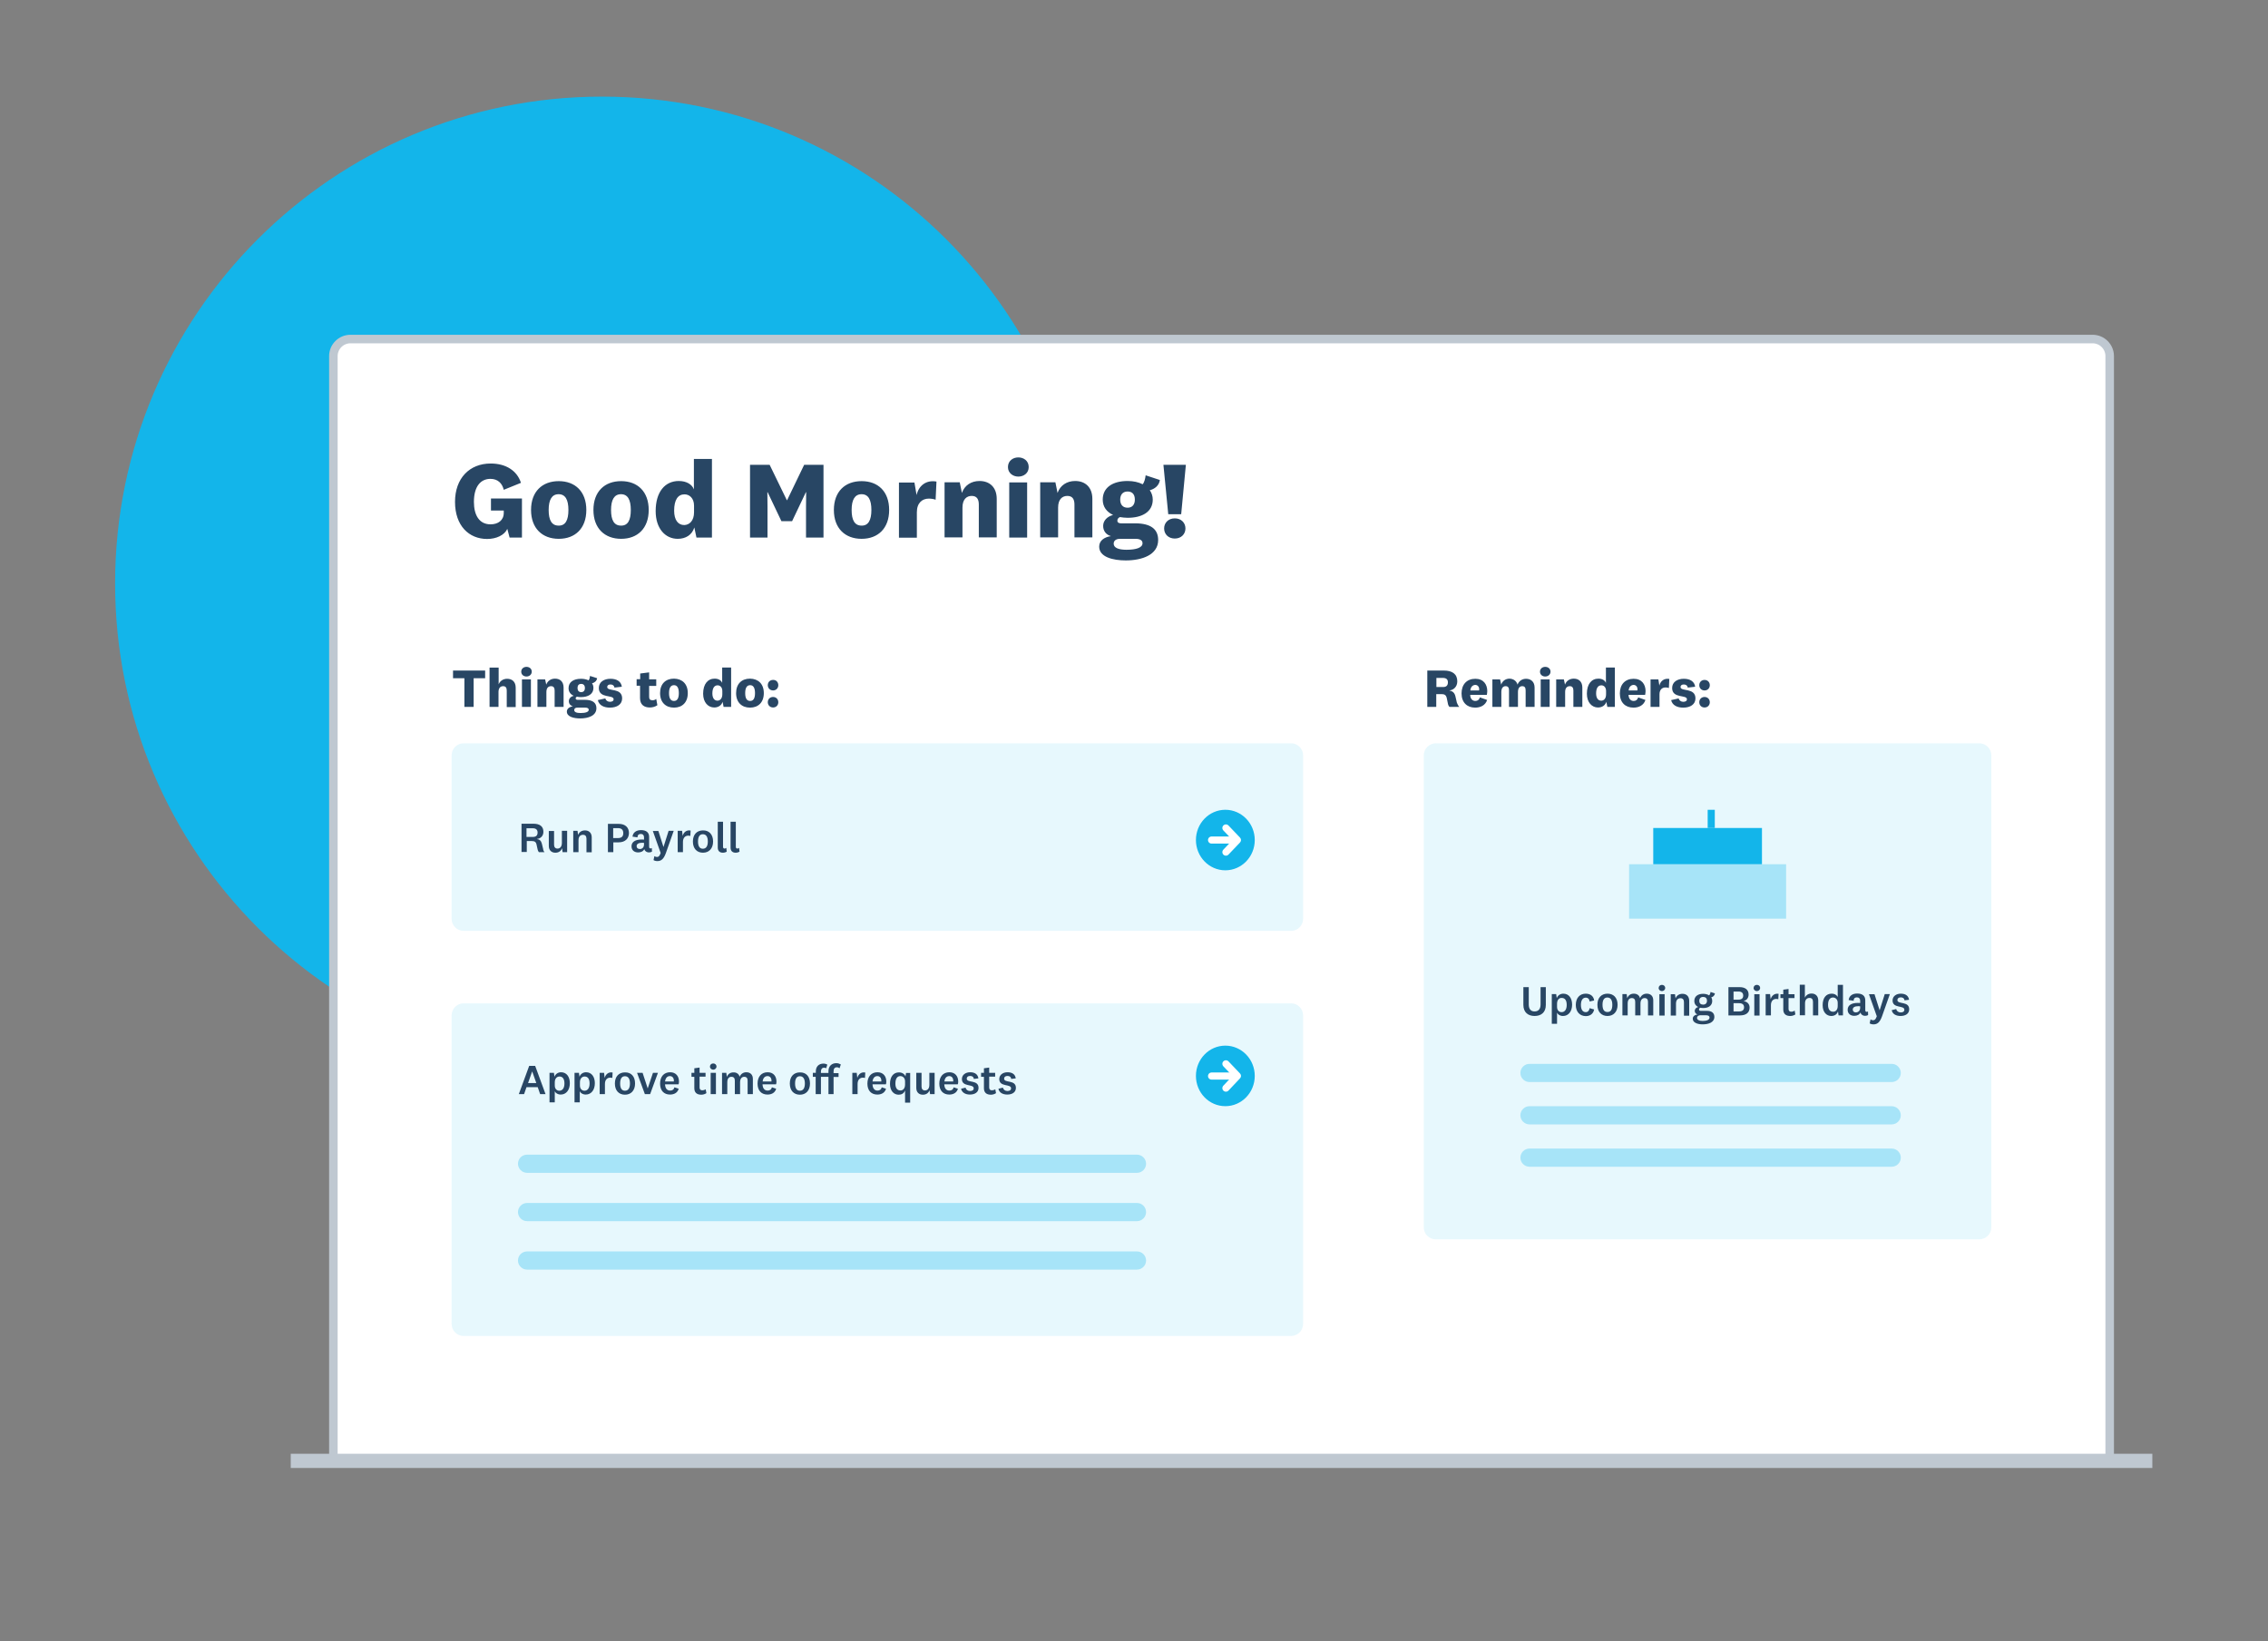
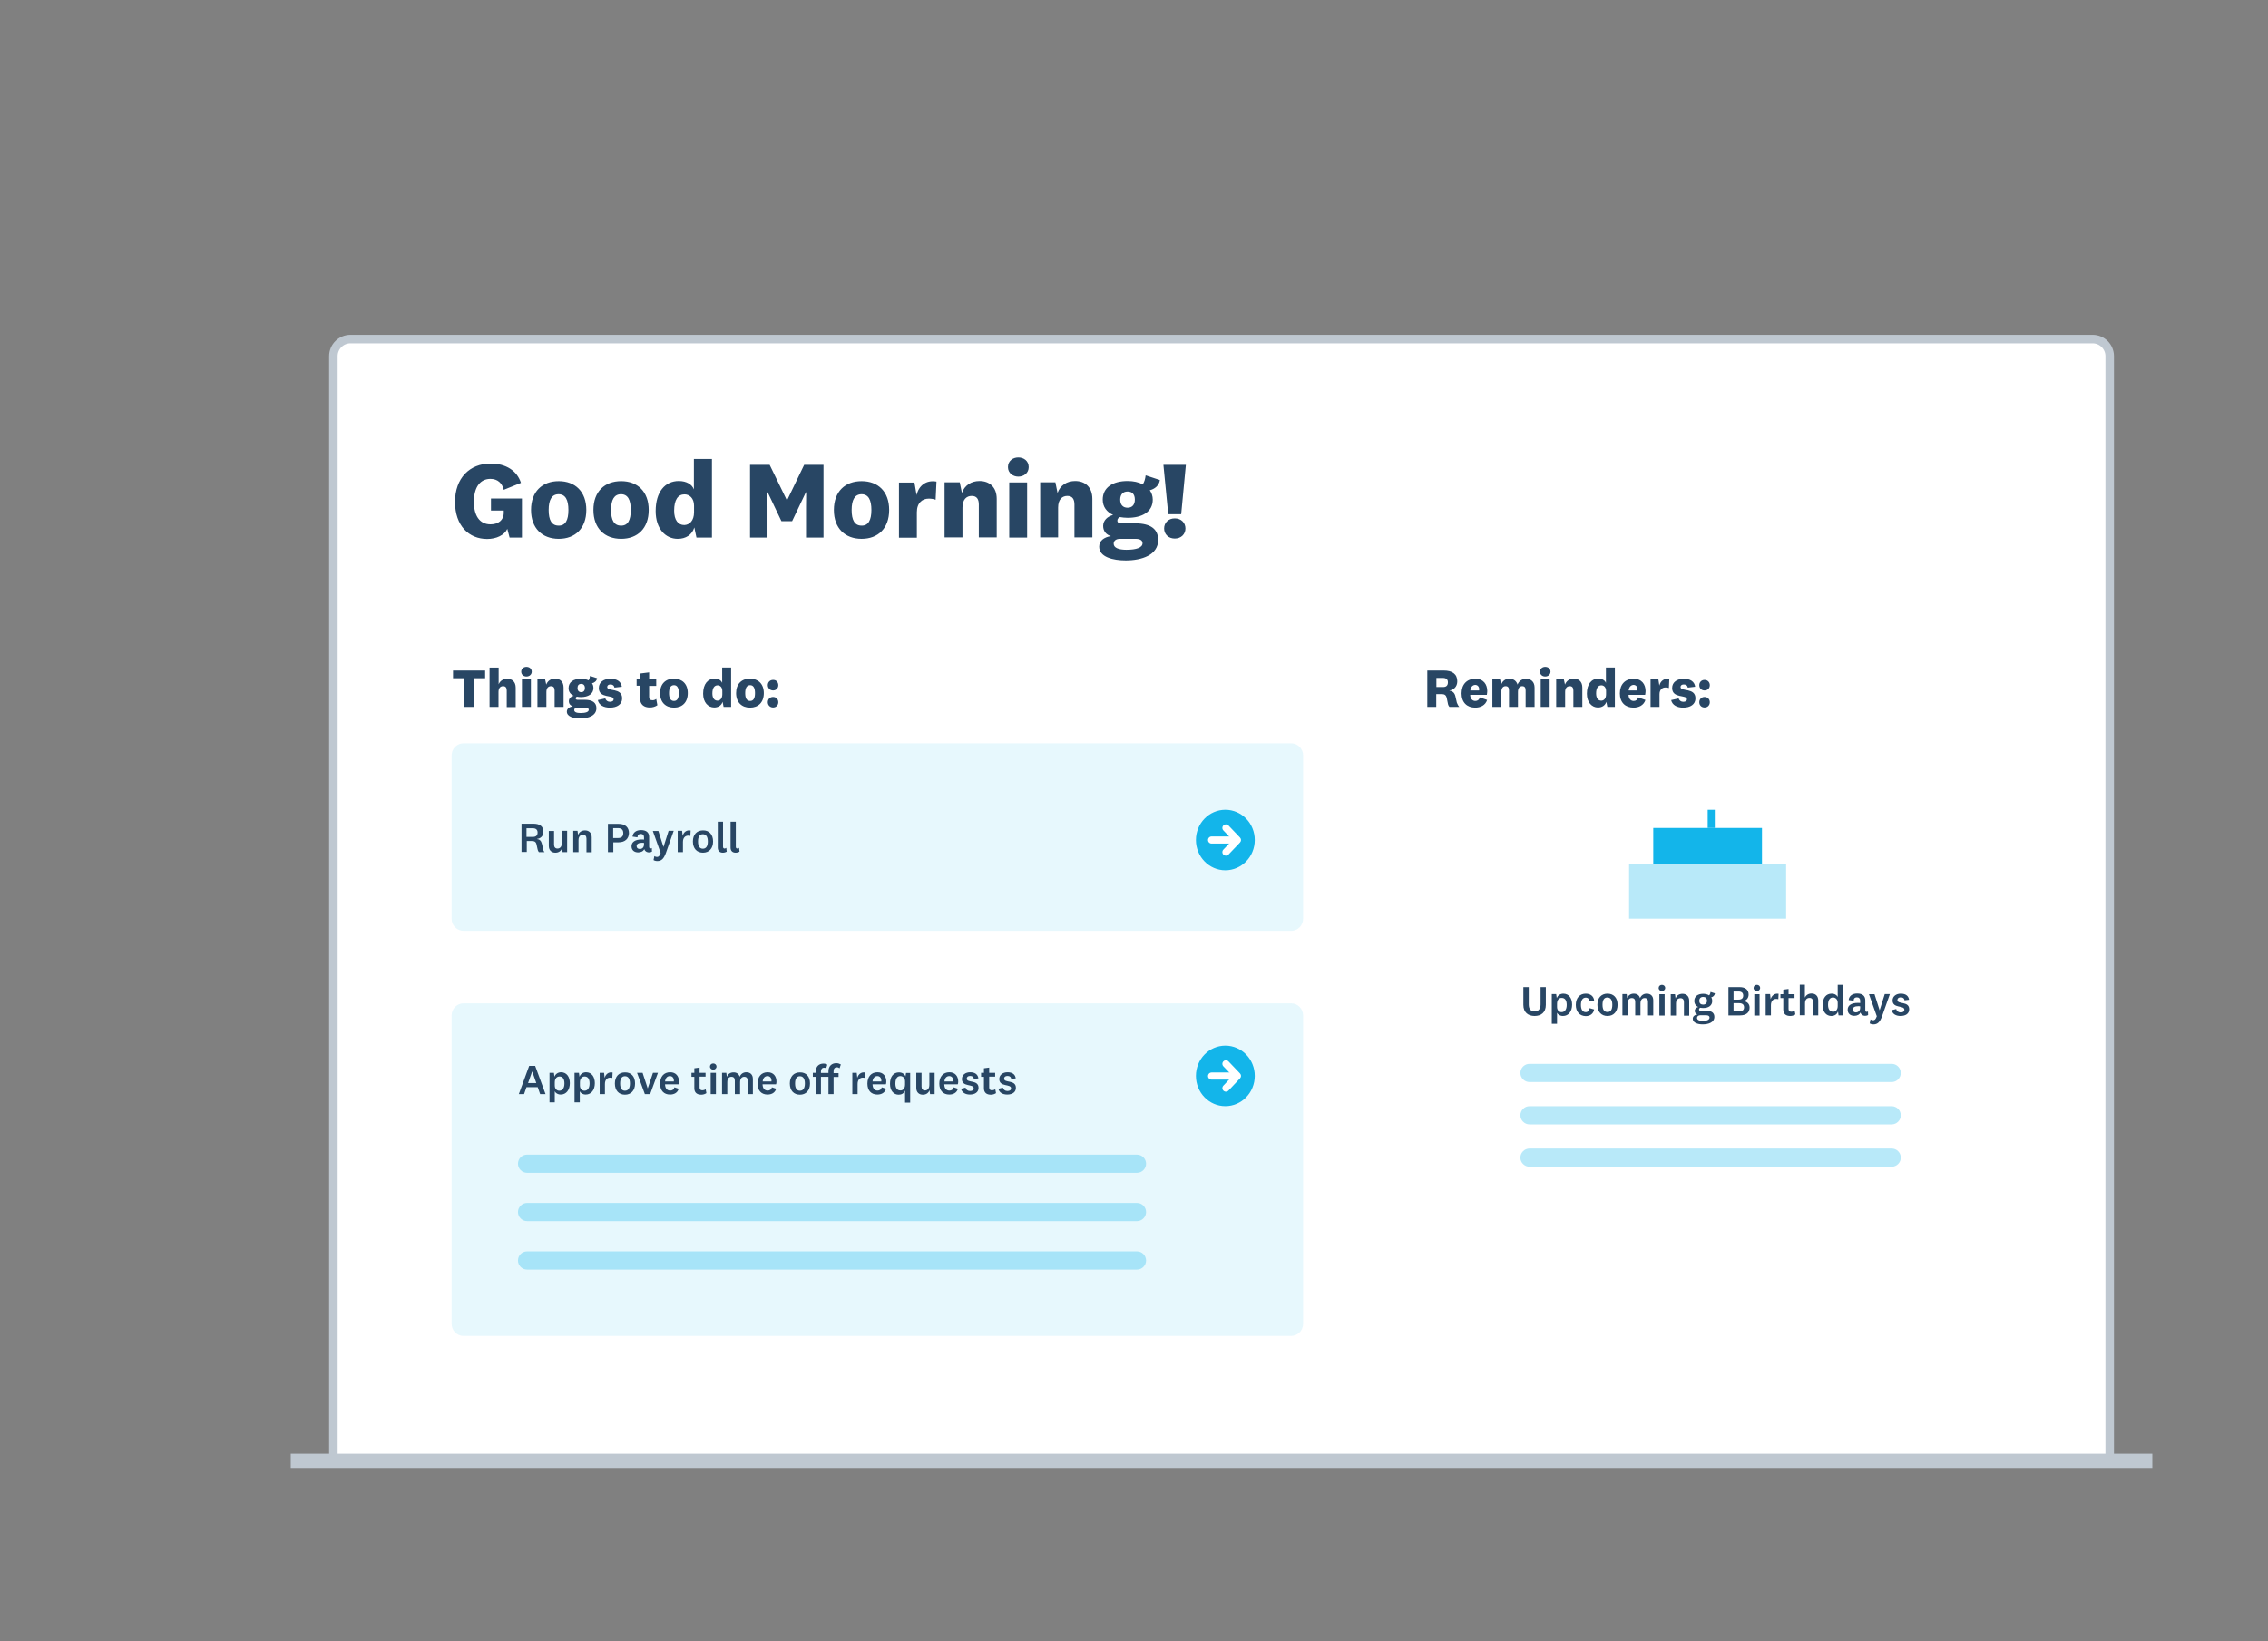
<svg xmlns="http://www.w3.org/2000/svg" fill="none" height="1155" viewBox="0 0 1596 1155" width="1596">
  <rect x="0" y="0" width="1596" height="1155" fill="#808080" stroke="none" />
  <clipPath id="a">
    <path d="m81 68h1433.6v965.1h-1433.6z" />
  </clipPath>
  <g clip-path="url(#a)">
-     <path d="m423.6 753.2c189.213 0 342.6-153.387 342.6-342.6s-153.387-342.6-342.6-342.6-342.6 153.387-342.6 342.6 153.387 342.6 342.6 342.6z" fill="#13b5ea" />
    <path d="m234.6 250.6c0-6.6 5.4-12 12-12h1226c6.6 0 12 5.4 12 12v765.5c0 6.6-5.4 12-12 12h-1226c-6.6 0-12-5.4-12-12z" fill="#fff" />
    <path d="m234.6 250.6c0-6.6 5.4-12 12-12h1226c6.6 0 12 5.4 12 12v778.1h-1250z" stroke="#bfc8d1" stroke-width="6" />
    <path d="m209.6 1028.1h1300" stroke="#bfc8d1" stroke-linecap="square" stroke-width="10" />
    <path d="m326.3 523.1h582.2c4.7 0 8.5 3.8 8.5 8.5v115c0 4.7-3.8 8.5-8.5 8.5h-582.2c-4.7 0-8.5-3.8-8.5-8.5v-115c0-4.7 3.8-8.5 8.5-8.5z" fill="#13b5ea" fill-opacity=".1" />
-     <path d="m1010.4 523.1h382.4c4.7 0 8.5 3.8 8.5 8.5v332.1c0 4.7-3.8 8.5-8.5 8.5h-382.4c-4.7 0-8.5-3.8-8.5-8.5v-332.1c0-4.7 3.9-8.5 8.5-8.5z" fill="#13b5ea" fill-opacity=".1" />
    <path d="m326.3 706.1h582.2c4.7 0 8.5 3.8 8.5 8.5v217.1c0 4.7-3.8 8.5-8.5 8.5h-582.2c-4.7 0-8.5-3.8-8.5-8.5v-217.1c0-4.7 3.8-8.5 8.5-8.5z" fill="#13b5ea" fill-opacity=".1" />
    <path clip-rule="evenodd" d="m345.4 350.8h21.9v27.5h-8.7l-1.6-6.1c-2 4.4-7.7 7.1-14.2 7.1-12.8 0-22.6-9.3-22.6-26.1 0-16.6 10.2-27 25.1-27 10.8 0 18.6 5.1 21.3 13.6l-12.1 4.9c-1.1-4.6-4.2-7.7-9.4-7.7-6.9 0-11.6 5.4-11.6 16.2 0 9.3 3.7 15.8 11.7 15.8 5.3 0 9.3-2.8 9.3-8.1v-1.6h-9v-8.5zm67.2 8.1c0 13-7.9 20.3-19.4 20.3-11.6 0-19.5-7.4-19.5-20.3 0-13 7.9-20.3 19.5-20.3 11.5 0 19.4 7.3 19.4 20.3zm-12.6 0c0-7.1-2.1-11.1-6.9-11.1s-7 4-7 11.1 2.1 11 7 11c4.8.1 6.9-3.8 6.9-11zm56.5 0c0 13-7.9 20.3-19.4 20.3-11.6 0-19.5-7.4-19.5-20.3 0-13 7.9-20.3 19.5-20.3 11.5 0 19.4 7.3 19.4 20.3zm-12.6 0c0-7.1-2.1-11.1-6.9-11.1s-7 4-7 11.1 2.1 11 7 11c4.8.1 6.9-3.8 6.9-11zm44.5 1.6v-4.6c0-5.4-3.3-8-6.7-8-4.6 0-7.3 3.8-7.3 11.5 0 6.6 2.8 10.1 7.1 10.1 3.7-.1 6.9-3 6.9-9zm1.7 17.8-1.5-7.1c-1.6 5.3-6.1 8-11.7 8-8.6 0-15.5-7.1-15.5-19.5 0-13.6 6.6-21.2 16.3-21.2 5.4 0 9.3 2.4 10.6 5.9v-21.4h12.7v55.3zm77-31.9-9.7 20.4h-7.5l-9.7-20.4h-.2l.1 10.5v21.4h-12.3v-51.2h13.8l12.1 24.9h.2l12-24.9h13.6v51.2h-12.3v-21.4l.1-10.5zm58.6 12.5c0 13-7.9 20.3-19.4 20.3-11.6 0-19.5-7.4-19.5-20.3 0-13 7.9-20.3 19.5-20.3s19.4 7.3 19.4 20.3zm-12.5 0c0-7.1-2.1-11.1-6.9-11.1s-7 4-7 11.1 2.1 11 7 11c4.7.1 6.9-3.8 6.9-11zm45.8-20-.6 12.8c-1.2-.5-3-.8-4.8-.8-4.6 0-8.4 3-8.4 9.6v17.9h-12.6v-38.8h10.9l1.5 8.8c1.5-6.6 6.7-10.8 14-9.5zm16.4.6 1.5 7.4c1.9-5.4 6.6-8.4 12.4-8.4 7 0 12.1 4.3 12.1 12.6v27.1h-12.6v-23.1c0-3.8-1.4-6.1-5-6.1-3.5 0-6.5 2.3-6.5 8.2v21h-12.6v-38.8h10.7zm48.5-10.8c0 4.3-3.5 6.7-7.3 6.7s-7.3-2.5-7.3-6.7c0-4.4 3.5-6.8 7.3-6.8s7.3 2.4 7.3 6.8zm-13.7 10.8h12.6v38.8h-12.6zm32.5 0 1.5 7.4c1.9-5.4 6.6-8.4 12.4-8.4 7 0 12.1 4.3 12.1 12.6v27.1h-12.6v-23.1c0-3.8-1.4-6.1-5-6.1-3.5 0-6.5 2.3-6.5 8.2v21h-12.6v-38.8h10.7zm45.6 12.1c0 3.5 1.8 5.7 5.2 5.7 3.2 0 5.1-2.1 5.1-5.7 0-3.8-1.9-5.7-5.1-5.7-3.3 0-5.2 2.1-5.2 5.7zm26.7 28.4c0 10.6-11.5 14.4-22.8 14.4-9.1 0-18.7-2.4-18.7-9.7 0-4.1 3.4-6.7 8.3-7.4-3.2-.9-5.5-3.4-5.5-7.2 0-3.9 3.1-6.7 7-7.7-4.5-2.1-7.3-5.7-7.3-10.8 0-8.5 7-13.1 17.5-13.1 4.1 0 7.6.8 10.6 2.3 1.2-1.4 1.8-3.9 2.1-6.3l10 3.3c-.5 4-3.8 6.4-7.1 7.2 1.3 1.8 2.1 4.1 2.1 6.6 0 8.7-7.6 12.8-17.6 12.8-1.9 0-3.7-.2-5.5-.5-1.1.5-1.8 1.3-1.8 2.5 0 1.4 1.1 1.9 2.7 1.9h10.2c10.6.1 15.8 4.1 15.8 11.7zm-31.3 2.6c0 2.9 3.4 4.3 9 4.3 6.9 0 11.3-1.5 11.3-4.6 0-2.1-1.8-3.1-5-3.1h-10.9c-2.7 0-4.4 1.3-4.4 3.4zm47.5-20.7h-9.1l-3.4-34.8h15.8zm3 10c0 4-3 7.1-7.5 7.1s-7.5-3.1-7.5-7.1 3-7.1 7.5-7.1 7.5 3.1 7.5 7.1z" fill="#284664" fill-rule="evenodd" />
    <path clip-rule="evenodd" d="m333.3 497.5h-6.5v-20.2h-8v-5.4h22.6v5.4h-8.1zm17.6-27.6v11.7c1-2.5 3.3-3.9 6-3.9 3.5 0 6 2.1 6 6.3v13.6h-6.3v-11.6c0-1.9-.7-3.1-2.5-3.1s-3.3 1.1-3.3 4.1v10.5h-6.3v-27.7h6.4zm23.3 2.8c0 2.1-1.8 3.4-3.7 3.4s-3.7-1.2-3.7-3.4 1.8-3.4 3.7-3.4 3.7 1.2 3.7 3.4zm-6.9 5.4h6.3v19.4h-6.3zm16.3 0 .8 3.7c1-2.7 3.3-4.2 6.2-4.2 3.5 0 6 2.1 6 6.3v13.6h-6.3v-11.5c0-1.9-.7-3.1-2.5-3.1s-3.3 1.1-3.3 4.1v10.5h-6.3v-19.4zm22.8 6.1c0 1.8.9 2.9 2.6 2.9 1.6 0 2.6-1 2.6-2.9s-1-2.9-2.6-2.9c-1.7 0-2.6 1-2.6 2.9zm13.3 14.2c0 5.3-5.7 7.2-11.4 7.2-4.6 0-9.4-1.2-9.4-4.8 0-2 1.7-3.3 4.2-3.7-1.6-.5-2.8-1.7-2.8-3.6 0-2 1.5-3.4 3.5-3.8-2.3-1-3.7-2.8-3.7-5.4 0-4.3 3.5-6.6 8.8-6.6 2 0 3.8.4 5.3 1.1.6-.7.9-2 1-3.1l5 1.6c-.3 2-1.9 3.2-3.6 3.6.7.9 1 2 1 3.3 0 4.3-3.8 6.4-8.8 6.4-1 0-1.9-.1-2.8-.3-.6.3-.9.7-.9 1.2 0 .7.6 1 1.3 1h5.1c5.6 0 8.2 2.1 8.2 5.9zm-15.6 1.3c0 1.5 1.7 2.1 4.5 2.1 3.4 0 5.7-.7 5.7-2.3 0-1-.9-1.5-2.5-1.5h-5.5c-1.4 0-2.2.6-2.2 1.7zm16.6-7 5.3-1.2c.3 1.4 1.6 2.4 3.2 2.4s2.6-.6 2.6-1.8c0-3.4-10.4-.3-10.4-7.9 0-4.3 3.7-6.5 8.2-6.5 4.6 0 7.5 2 8 5.6l-5.2.6c-.2-1.3-1.1-2.2-2.8-2.2-1.5 0-2.3.7-2.3 1.8 0 3.4 10.5.2 10.5 8 0 4.2-3.6 6.5-8.6 6.5-4.3 0-7.7-1.7-8.5-5.3zm41.1-.8.8 4.4c-1.4 1-3.3 1.6-5.3 1.6-4.1 0-6.9-2-6.9-6.6v-8.7h-2.4v-4.6h2.5v-4l6.3-.8v4.9h5v4.6h-5v7.8c0 1.6.8 2.3 2.2 2.3 1 .1 1.9-.2 2.8-.9zm22.2-4.1c0 6.5-3.9 10.2-9.7 10.2s-9.8-3.7-9.8-10.2 3.9-10.2 9.8-10.2c5.8.1 9.7 3.7 9.7 10.2zm-6.3 0c0-3.6-1.1-5.6-3.4-5.6-2.4 0-3.5 2-3.5 5.6s1.1 5.5 3.5 5.5c2.3 0 3.4-1.9 3.4-5.5zm30.6.8v-2.3c0-2.7-1.6-4-3.3-4-2.3 0-3.7 1.9-3.7 5.7 0 3.3 1.4 5.1 3.6 5.1 1.8 0 3.4-1.5 3.4-4.5zm.9 8.9-.7-3.6c-.8 2.6-3.1 4-5.9 4-4.3 0-7.8-3.6-7.8-9.7 0-6.8 3.3-10.6 8.1-10.6 2.7 0 4.6 1.2 5.3 3v-10.8h6.3v27.7zm28.3-9.7c0 6.5-3.9 10.2-9.7 10.2s-9.8-3.7-9.8-10.2 3.9-10.2 9.8-10.2c5.8.1 9.7 3.7 9.7 10.2zm-6.2 0c0-3.6-1.1-5.6-3.4-5.6-2.4 0-3.5 2-3.5 5.6s1.1 5.5 3.5 5.5c2.3 0 3.4-1.9 3.4-5.5zm16.4-5.6c0 2.1-1.5 3.7-3.7 3.7-2.1 0-3.7-1.6-3.7-3.7s1.5-3.7 3.7-3.7c2.2-.1 3.7 1.6 3.7 3.7zm0 12c0 2.1-1.5 3.7-3.7 3.7-2.1 0-3.7-1.6-3.7-3.7s1.5-3.7 3.7-3.7 3.7 1.6 3.7 3.7z" fill="#284664" fill-rule="evenodd" />
    <path clip-rule="evenodd" d="m378.3 585.9c0-1.9-1.1-3-3.4-3h-4.4v6.1h4.4c2.4 0 3.4-1.1 3.4-3.1zm4.9 13.8h-4c-.5-.6-.7-1.2-.9-2l-.7-3.2c-.4-2.1-1.5-2.6-3.4-2.6h-3.5v7.7h-3.7v-19.9h8.4c4.6 0 7 2 7 5.7 0 3-2.1 4.8-4.5 5v.1c1.8.2 2.9 1.2 3.4 3.2l.9 3.7c.1 1 .4 1.7 1 2.3zm12.7 0-.4-2.8c-.7 2.1-2.4 3.2-4.7 3.2-2.5 0-4.6-1.5-4.6-4.8v-10.5h3.7v9.7c0 1.7.9 2.7 2.4 2.7 1.7 0 3.1-1.2 3.1-4v-8.5h3.7v15zm10.5-15 .4 2.9c.8-2.1 2.601-3.2 4.901-3.2 2.7 0 4.699 1.7 4.699 4.9v10.5h-3.699v-9.5c0-1.7-.701-2.8-2.401-2.8-1.8 0-3.2 1.1-3.2 3.8v8.4h-3.7v-15zm28.9 8.1h-3.7v6.9h-3.8v-19.9h7.5c4.7 0 7.3 2.5 7.3 6.5-.1 4-2.8 6.5-7.3 6.5zm3.3-6.5c0-2.1-1-3.5-3.8-3.5h-3.3v7h3.3c2.8 0 3.8-1.3 3.8-3.5zm14.8 11.2c-.6 1.6-2.4 2.4-4.3 2.4-2.7 0-4.7-1.5-4.7-4.3 0-3 2.5-4.8 7.2-4.8.4 0 1.101 0 1.601.1v-1.7c0-1.4-.801-2.3-2.301-2.3s-2.3.9-2.3 2.4l-3.5-.5c.3-2.9 2.6-4.6 6-4.6 3.7 0 5.7 1.7 5.7 4.8v6.9c0 .9.4 1.2 1 1.2.3 0 .701-.1.901-.3l.099 2.5c-.5.4-1.399.6-2.099.6-1.2 0-2.201-.5-2.801-1.3-.3-.3-.4-.6-.5-1.1zm-.199-3.3v-1c-.3 0-.801-.1-1.201-.1-2.6 0-4 .8-4 2.4 0 1.2.8 2 2.3 2 1.4 0 2.901-.9 2.901-3.3zm13.699 1.9 3.6-11.4h3.6l-5.5 15.6c-1.5 4.2-3.3 5.7-6 5.7-1.1 0-2.1-.3-2.7-.7l.6-2.8c.6.4 1.1.6 1.8.6 1.2 0 1.8-.6 2.6-2.8l-5.5-15.5h3.9zm19.1-11.6-.2 3.8c-.4-.1-1-.2-1.5-.2-2.1 0-3.7 1.5-3.7 4.4v7.2h-3.7v-15h3.1l.4 3.6c.6-2.6 2.8-4.4 5.6-3.8zm15.8 7.7c0 5-2.899 7.9-7.099 7.9s-7.101-2.8-7.101-7.9c0-5 2.901-7.8 7.101-7.8 4.2-.1 7.099 2.8 7.099 7.8zm-3.7 0c0-3.3-1.2-5.1-3.5-5.1s-3.399 1.8-3.399 5.1 1.099 5.1 3.399 5.1 3.5-1.8 3.5-5.1zm13 4.5.3 2.7c-.7.4-1.699.7-2.699.7-2 0-3.601-1-3.601-3.6v-18.2h3.7v17.6c0 .9.4 1.3 1.2 1.3.3-.1.7-.2 1.1-.5zm9 0 .3 2.7c-.7.4-1.699.7-2.699.7-2 0-3.601-1-3.601-3.6v-18.2h3.7v17.6c0 .9.4 1.3 1.2 1.3.3-.1.6-.2 1.1-.5z" fill="#284664" fill-rule="evenodd" />
    <path clip-rule="evenodd" d="m374.5 754-2.9 8.2h5.8zm5.6 16-1.7-4.9h-7.9l-1.7 4.9h-3.7l7.3-19.9h4.2l7.3 19.9zm10.3-8.3v2.2c0 2.6 1.6 3.7 3.2 3.7 2.1 0 3.6-1.7 3.6-5.1 0-3.3-1.3-4.9-3.5-4.9-1.7 0-3.3 1.3-3.3 4.1zm-.6-6.7.4 2.8c.5-1.7 2.3-3.2 4.6-3.2 4 0 6.2 3.3 6.2 7.7 0 4.7-2.5 8-6.4 8-2.1 0-3.6-1-4.2-2.3v7.8h-3.7v-20.8zm18.3 6.7v2.2c0 2.6 1.6 3.7 3.2 3.7 2.1 0 3.6-1.7 3.6-5.1 0-3.3-1.3-4.9-3.5-4.9-1.7 0-3.3 1.3-3.3 4.1zm-.7-6.7.4 2.8c.5-1.7 2.3-3.2 4.6-3.2 4 0 6.2 3.3 6.2 7.7 0 4.7-2.5 8-6.4 8-2.1 0-3.6-1-4.2-2.3v7.8h-3.7v-20.8zm23.7-.2-.2 3.8c-.4-.1-1-.2-1.5-.2-2.1 0-3.7 1.5-3.7 4.4v7.2h-3.7v-15h3.1l.4 3.6c.7-2.6 2.8-4.4 5.6-3.8zm15.8 7.7c0 5-2.9 7.9-7.1 7.9s-7.1-2.8-7.1-7.9c0-5 2.9-7.8 7.1-7.8 4.3-.1 7.1 2.8 7.1 7.8zm-3.6 0c0-3.3-1.2-5.1-3.5-5.1s-3.4 1.8-3.4 5.1 1.1 5.1 3.4 5.1 3.5-1.8 3.5-5.1zm12.5 3.5 3.7-11h3.5l-5.5 15h-3.7l-5.5-15h3.9zm15.8 1.5c1.5 0 2.6-.7 3-2.3l3 1c-.8 2.9-3.3 4.1-6.1 4.1-4.3 0-7-2.8-7-7.7s2.7-8 7.1-8c4.1 0 6.2 2.9 6.2 6.5 0 .8-.1 1.6-.3 2h-9.5c.1 2.8 1.4 4.4 3.6 4.4zm-3.6-6.4h6.2c0-.2 0-.5 0-.7 0-1.7-1-3.1-2.8-3.1-1.9 0-3.1 1.4-3.4 3.8zm28.6 5.5.5 2.7c-1 .7-2.3 1.1-3.6 1.1-3 0-4.9-1.4-4.9-4.6v-8h-2v-2.8h2v-3.2l3.7-.5v3.7h4.2v2.7h-4.2v7.6c0 1.4.7 2 1.9 2 .9 0 1.6-.2 2.4-.7zm7.6-16c0 1.3-1.1 2.2-2.3 2.2s-2.3-.9-2.3-2.2 1-2.2 2.3-2.2 2.3.9 2.3 2.2zm-4.1 4.4h3.7v15h-3.7zm20.4 2.8c.8-2 2.5-3.2 4.7-3.2 2.7 0 4.6 1.6 4.6 4.7v10.7h-3.7v-9.5c0-1.7-.7-2.7-2.4-2.7-1.5 0-2.9 1.1-2.9 3.8v8.4h-3.7v-9.5c0-1.7-.7-2.7-2.4-2.7-1.6 0-2.9 1.1-2.9 3.8v8.4h-3.7v-15h3l.4 2.9c.7-2.1 2.5-3.2 4.6-3.2 2.2-.1 3.9 1.1 4.4 3.1zm19.7 9.7c1.5 0 2.6-.7 3-2.3l3 1c-.8 2.9-3.3 4.1-6.1 4.1-4.3 0-7-2.8-7-7.7s2.7-8 7.1-8c4.1 0 6.2 2.9 6.2 6.5 0 .8-.1 1.6-.3 2h-9.5c.1 2.8 1.4 4.4 3.6 4.4zm-3.5-6.4h6.2c0-.2 0-.5 0-.7 0-1.7-1-3.1-2.8-3.1-1.9 0-3.2 1.4-3.4 3.8zm33.3 1.4c0 5-2.9 7.9-7.1 7.9s-7.1-2.8-7.1-7.9c0-5 2.9-7.8 7.1-7.8 4.3-.1 7.1 2.8 7.1 7.8zm-3.6 0c0-3.3-1.2-5.1-3.5-5.1s-3.4 1.8-3.4 5.1 1.1 5.1 3.4 5.1 3.5-1.8 3.5-5.1zm11.3 7.5h-3.7v-12.2h-2v-2.8h2.1v-1c0-3.5 2.2-5.5 5.4-5.5 1 0 2 .3 2.7.7l-.8 2.6c-.4-.3-.9-.4-1.5-.4-1.4 0-2.2 1-2.2 2.7v1h5.3v-1.3c0-3.4 2.2-5.6 5.5-5.6 1.3 0 2.3.4 3.2.9l-.9 2.7c-.6-.5-1.1-.7-1.9-.7-1.5 0-2.3 1-2.3 2.8v1.3h3.5v2.7h-3.5v12.1h-3.6v-12.2h-5.3zm31.2-15.2-.2 3.8c-.4-.1-1-.2-1.5-.2-2.1 0-3.7 1.5-3.7 4.4v7.2h-3.7v-15h3.1l.4 3.6c.7-2.6 2.8-4.4 5.6-3.8zm8.6 12.7c1.5 0 2.6-.7 3-2.3l3 1c-.8 2.9-3.3 4.1-6.1 4.1-4.3 0-7-2.8-7-7.7s2.7-8 7.1-8c4.1 0 6.2 2.9 6.2 6.5 0 .8-.1 1.6-.3 2h-9.4c.1 2.8 1.4 4.4 3.5 4.4zm-3.5-6.4h6.2c0-.2 0-.5 0-.7 0-1.7-1-3.1-2.8-3.1-1.9 0-3.1 1.4-3.4 3.8zm22.9 14.8v-8.5c-.8 2.2-2.6 3-4.5 3-3.3 0-6.1-2.6-6.1-7.6 0-5.2 2.5-8.1 6.3-8.1 2.3 0 4 1.2 4.6 2.8l.4-2.4h2.9v20.9h-3.6zm0-12.6v-2.3c0-2.6-1.8-3.7-3.3-3.7-2.1 0-3.5 1.6-3.5 5.3 0 3.1 1.3 4.8 3.5 4.8 1.6.1 3.3-1.2 3.3-4.1zm17.6 6.7-.4-2.8c-.7 2.1-2.4 3.2-4.7 3.2-2.5 0-4.6-1.5-4.6-4.8v-10.6h3.7v9.7c0 1.7.9 2.7 2.4 2.7 1.7 0 3.1-1.2 3.1-4v-8.4h3.7v15zm13.6-2.5c1.5 0 2.6-.7 3-2.3l3 1c-.8 2.9-3.3 4.1-6.1 4.1-4.3 0-7-2.8-7-7.7s2.7-8 7.1-8c4.1 0 6.2 2.9 6.2 6.5 0 .8-.1 1.6-.3 2h-9.5c.1 2.8 1.4 4.4 3.6 4.4zm-3.5-6.4h6.2c0-.2 0-.5 0-.7 0-1.7-1-3.1-2.8-3.1-1.9 0-3.2 1.4-3.4 3.8zm11.7 5.1 3.2-.8c.2 1.4 1.5 2.4 3.1 2.4s2.6-.6 2.6-1.9c0-3.3-8.3-.7-8.3-6.5 0-3 2.6-4.8 5.8-4.8 3.4 0 5.4 1.5 5.8 4.3l-3.2.4c-.1-1.3-1-2.1-2.6-2.1-1.5 0-2.4.7-2.4 1.9 0 3.3 8.3.5 8.3 6.5 0 3.1-2.6 4.7-6.1 4.7-3.1 0-5.6-1.4-6.2-4.1zm24.1.4.5 2.7c-1 .7-2.3 1.1-3.6 1.1-3 0-4.9-1.4-4.9-4.6v-8h-2v-2.8h2v-3.2l3.7-.5v3.7h4.2v2.7h-4.2v7.6c0 1.4.7 2 1.9 2 .9 0 1.6-.2 2.4-.7zm2.2-.4 3.2-.8c.2 1.4 1.5 2.4 3.1 2.4s2.6-.6 2.6-1.9c0-3.3-8.3-.7-8.3-6.5 0-3 2.6-4.8 5.8-4.8 3.4 0 5.4 1.5 5.8 4.3l-3.2.4c-.1-1.3-1-2.1-2.6-2.1-1.5 0-2.4.7-2.4 1.9 0 3.3 8.3.5 8.3 6.5 0 3.1-2.6 4.7-6.1 4.7-3.2 0-5.7-1.4-6.2-4.1z" fill="#284664" fill-rule="evenodd" />
    <path clip-rule="evenodd" d="m1079.9 711.8c2.7 0 4.2-1.7 4.2-4.9v-12.2h3.7v12.5c0 5.4-3.4 7.8-7.9 7.8-4.4 0-7.9-2.4-7.9-7.8v-12.5h3.8v12.2c0 3.2 1.4 4.9 4.1 4.9zm15.8-5.4v2.2c0 2.6 1.6 3.7 3.2 3.7 2.1 0 3.6-1.7 3.6-5.1 0-3.3-1.3-4.9-3.5-4.9-1.7-.1-3.3 1.2-3.3 4.1zm-.6-6.7.4 2.8c.5-1.7 2.3-3.2 4.6-3.2 4 0 6.2 3.3 6.2 7.7 0 4.7-2.5 8-6.4 8-2.1 0-3.6-1-4.2-2.3v7.8h-3.7v-20.9h3.1zm13.8 7.5c0-4.9 2.8-7.9 7-7.9 3.4 0 5.6 1.9 5.9 4.8l-3.2.7c-.1-1.5-1-2.7-2.7-2.7-2.3 0-3.4 2.1-3.4 5.1 0 3.1 1.1 5.1 3.4 5.1 1.5 0 2.5-1.1 2.7-2.8l3.2.9c-.5 2.9-2.7 4.7-5.9 4.7-4.3-.1-7-3.1-7-7.9zm29.4-.1c0 5-2.9 7.9-7.1 7.9s-7.1-2.8-7.1-7.9c0-5 2.9-7.8 7.1-7.8s7.1 2.8 7.1 7.8zm-3.7 0c0-3.3-1.2-5.1-3.5-5.1s-3.4 1.8-3.4 5.1 1.1 5.1 3.4 5.1c2.4.1 3.5-1.7 3.5-5.1zm19.5-4.6c.8-2 2.5-3.2 4.7-3.2 2.7 0 4.6 1.6 4.6 4.7v10.6h-3.7v-9.5c0-1.7-.7-2.7-2.4-2.7-1.5 0-2.9 1.1-2.9 3.8v8.4h-3.7v-9.5c0-1.7-.7-2.7-2.4-2.7-1.6 0-2.9 1.1-2.9 3.8v8.4h-3.7v-15h3l.4 2.9c.7-2.1 2.5-3.2 4.6-3.2 2.2 0 3.9 1.1 4.4 3.2zm17.7-7.2c0 1.3-1.1 2.2-2.3 2.2s-2.3-.9-2.3-2.2 1-2.2 2.3-2.2c1.2 0 2.3.8 2.3 2.2zm-4.1 4.4h3.7v15h-3.7zm11 0 .4 2.9c.8-2.1 2.6-3.2 4.9-3.2 2.7 0 4.7 1.7 4.7 4.9v10.5h-3.7v-9.5c0-1.7-.7-2.8-2.4-2.8-1.8 0-3.2 1.1-3.2 3.8v8.4h-3.7v-15zm17.1 4.6c0 1.8 1 2.7 2.7 2.7s2.7-1 2.7-2.7c0-1.8-1-2.7-2.7-2.7s-2.7 1-2.7 2.7zm10.6 11.3c0 4-4.2 5.3-8.2 5.3-3.5 0-7-1.1-7-4 0-1.6 1.4-2.7 3.3-3-1.2-.4-1.9-1.3-1.9-2.5 0-1.4 1.1-2.4 2.4-2.7-1.7-.8-2.7-2.3-2.7-4.3 0-3.2 2.5-5 6.2-5 1.7 0 3.1.4 4.2 1.1.6-.5.9-1.5 1-2.4l3.1 1c-.2 1.5-1.3 2.5-2.6 2.8.5.7.7 1.6.7 2.5 0 3.3-2.6 5-6.3 5-.7 0-1.5-.1-2.1-.2-.6.3-.9.7-.9 1.2 0 .7.5 1 1.3 1h4.1c3.5-.1 5.4 1.5 5.4 4.2zm-12.2.7c0 1.5 1.7 2.2 3.9 2.2 2.8 0 4.9-.7 4.9-2.4 0-1-.8-1.6-2.4-1.6h-4.3c-1.1.1-2.1.7-2.1 1.8zm32.7-11.8c2.6.4 4.3 2 4.3 4.6 0 3.3-2.2 5.5-6.8 5.5h-8.1v-19.9h7.9c4 0 6.3 1.9 6.3 5.2 0 2.6-1.6 4.2-3.6 4.6zm-7-6.8v5.8h3.5c2.1 0 3.3-.9 3.3-2.8 0-2-1.2-2.9-3.3-2.9h-3.5zm0 8.3v5.8h3.9c2.3 0 3.5-1 3.5-2.9s-1.2-2.9-3.5-2.9zm18.7-10.7c0 1.3-1.1 2.2-2.3 2.2s-2.3-.9-2.3-2.2 1-2.2 2.3-2.2 2.3.8 2.3 2.2zm-4.1 4.4h3.7v15h-3.7zm17.1-.3-.2 3.8c-.4-.1-1-.2-1.5-.2-2.1 0-3.7 1.5-3.7 4.4v7.2h-3.7v-15h3.1l.4 3.6c.7-2.5 2.8-4.3 5.6-3.8zm11.3 11.8.5 2.7c-1 .7-2.3 1.1-3.6 1.1-3 0-4.9-1.4-4.9-4.6v-8h-2v-2.7h2v-3.2l3.7-.5v3.7h4.2v2.7h-4.2v7.6c0 1.4.7 2 1.9 2 .9 0 1.6-.2 2.4-.8zm7.2-18.1v9c.9-1.9 2.6-2.9 4.7-2.9 2.7 0 4.7 1.7 4.7 4.9v10.5h-3.7v-9.5c0-1.7-.7-2.8-2.4-2.8-1.8 0-3.2 1.1-3.2 3.8v8.4h-3.7v-21.5h3.6zm23.1 14.9v-2.3c0-2.6-1.8-3.7-3.3-3.7-2.1 0-3.5 1.6-3.5 5.2 0 3.1 1.3 4.8 3.5 4.8 1.6.1 3.3-1.1 3.3-4zm.6 6.6-.4-2.8c-.7 2.2-2.6 3.2-4.7 3.2-3.3 0-6.1-2.6-6.1-7.6 0-5.2 2.5-8.1 6.3-8.1 2.3 0 3.7 1.1 4.3 2.3v-8.5h3.7v21.5zm15.4-2.1c-.6 1.6-2.4 2.4-4.3 2.4-2.7 0-4.7-1.5-4.7-4.3 0-3 2.5-4.8 7.2-4.8.4 0 1.1 0 1.6.1v-1.7c0-1.4-.8-2.3-2.3-2.3s-2.3.9-2.3 2.4l-3.5-.5c.3-2.9 2.6-4.6 6-4.6 3.7 0 5.7 1.7 5.7 4.8v6.9c0 .9.4 1.2 1 1.2.3 0 .7-.1.9-.3l.1 2.5c-.5.4-1.4.6-2.1.6-1.2 0-2.2-.5-2.8-1.3-.2-.3-.4-.7-.5-1.1zm-.2-3.3v-1c-.3 0-.8-.1-1.2-.1-2.6 0-4 .8-4 2.4 0 1.2.8 2 2.3 2 1.4-.1 2.9-1 2.9-3.3zm13.7 1.8 3.6-11.4h3.6l-5.5 15.6c-1.5 4.2-3.3 5.7-6 5.7-1.1 0-2.1-.3-2.7-.7l.6-2.8c.6.4 1.1.6 1.8.6 1.2 0 1.8-.6 2.6-2.8l-5.5-15.5h3.9zm8.5-.1 3.2-.8c.2 1.4 1.5 2.4 3.1 2.4s2.6-.6 2.6-1.9c0-3.3-8.3-.7-8.3-6.5 0-3 2.6-4.8 5.8-4.8 3.4 0 5.4 1.5 5.8 4.3l-3.2.4c-.1-1.3-1-2.1-2.6-2.1-1.5 0-2.4.7-2.4 1.9 0 3.3 8.3.5 8.3 6.5 0 3.1-2.6 4.7-6.1 4.7-3.2 0-5.7-1.4-6.2-4.1z" fill="#284664" fill-rule="evenodd" />
    <path clip-rule="evenodd" d="m1018.9 480.2c0-2-1.1-3.1-3.5-3.1h-4.6v6.4h4.7c2.2 0 3.4-1 3.4-3.3zm8 17.3h-6.9c-.7-.8-1-1.5-1.2-2.8l-.7-3.4c-.5-2.2-1.6-2.8-3.6-2.8h-3.8v9h-6.3v-25.6h11.6c5.9 0 9.5 2.4 9.5 7.6 0 3.8-2.6 6.1-5.5 6.4v.1c2.3.4 3.6 1.6 4.2 4.1l1 4.4c.5 1.2.9 2.1 1.7 3zm11.3-4.2c1.6 0 2.7-.8 3.2-2.5l5.1 1.8c-1.2 3.8-4.7 5.4-8.4 5.4-5.8 0-9.6-3.7-9.6-10s3.7-10.3 9.7-10.3c5.7 0 8.4 3.9 8.4 8.7 0 .8-.2 1.9-.3 2.6h-11.7c0 2.7 1.5 4.3 3.6 4.3zm-3.5-7.4h6.1c.1-.3.1-.6.1-.9 0-1.6-1-3-2.8-3-1.9.1-3.2 1.6-3.4 3.9zm33.2-4.1c1-2.6 3.3-4.1 6-4.1 3.4 0 6 2.1 6 6.2v13.6h-6.3v-11.6c0-1.9-.6-3-2.4-3-1.6 0-3 1.1-3 4.1v10.5h-6.3v-11.6c0-1.9-.6-3-2.4-3-1.6 0-3 1.1-3 4.1v10.5h-6.3v-19.4h5.4l.8 3.7c.9-2.7 3.2-4.2 5.9-4.2 2.6.1 4.8 1.5 5.6 4.2zm23.2-9.1c0 2.1-1.8 3.4-3.7 3.4s-3.7-1.2-3.7-3.4 1.8-3.4 3.7-3.4 3.7 1.2 3.7 3.4zm-6.9 5.4h6.3v19.4h-6.3zm16.3 0 .8 3.7c1-2.7 3.3-4.2 6.2-4.2 3.5 0 6 2.1 6 6.3v13.6h-6.3v-11.5c0-1.9-.7-3.1-2.5-3.1s-3.3 1.1-3.3 4.1v10.5h-6.3v-19.4zm29.7 10.5v-2.3c0-2.7-1.6-4-3.3-4-2.3 0-3.7 1.9-3.7 5.7 0 3.3 1.4 5.1 3.6 5.1 1.9 0 3.4-1.5 3.4-4.5zm.9 8.9-.7-3.6c-.8 2.6-3.1 4-5.9 4-4.3 0-7.8-3.6-7.8-9.7 0-6.8 3.3-10.6 8.1-10.6 2.7 0 4.6 1.2 5.3 3v-10.8h6.3v27.7zm18.5-4.2c1.6 0 2.7-.8 3.2-2.5l5.1 1.8c-1.2 3.8-4.7 5.4-8.4 5.4-5.8 0-9.6-3.7-9.6-10s3.7-10.3 9.7-10.3c5.7 0 8.4 3.9 8.4 8.7 0 .8-.2 1.9-.3 2.6h-11.7c.1 2.7 1.5 4.3 3.6 4.3zm-3.5-7.4h6.1c.1-.3.1-.6.1-.9 0-1.6-1-3-2.8-3-1.9.1-3.2 1.6-3.4 3.9zm28.6-8.1-.3 6.4c-.6-.3-1.5-.4-2.4-.4-2.3 0-4.2 1.5-4.2 4.8v8.9h-6.3v-19.4h5.5l.7 4.4c.8-3.3 3.4-5.3 7-4.7zm1.3 14.9 5.3-1.2c.3 1.4 1.6 2.4 3.2 2.4s2.6-.6 2.6-1.8c0-3.4-10.4-.3-10.4-7.9 0-4.3 3.7-6.5 8.2-6.5 4.6 0 7.5 2 8 5.6l-5.2.6c-.2-1.3-1.1-2.2-2.8-2.2-1.5 0-2.3.7-2.3 1.8 0 3.4 10.5.2 10.5 8 0 4.2-3.6 6.5-8.6 6.5-4.3 0-7.7-1.7-8.5-5.3zm27.2-10.5c0 2.1-1.5 3.7-3.7 3.7s-3.7-1.6-3.7-3.7 1.5-3.7 3.7-3.7 3.7 1.6 3.7 3.7zm0 12c0 2.1-1.5 3.7-3.7 3.7s-3.7-1.6-3.7-3.7 1.5-3.7 3.7-3.7 3.7 1.6 3.7 3.7z" fill="#284664" fill-rule="evenodd" />
    <g fill="#13b5ea">
      <path d="m370.9 880.7h429.2c3.5 0 6.4 2.9 6.4 6.4s-2.9 6.4-6.4 6.4h-429.2c-3.5 0-6.4-2.9-6.4-6.4 0-3.6 2.9-6.4 6.4-6.4z" fill-opacity=".3" />
-       <path d="m1076.3 808.3h254.9c3.5 0 6.4 2.9 6.4 6.4s-2.9 6.4-6.4 6.4h-254.9c-3.5 0-6.4-2.9-6.4-6.4s2.9-6.4 6.4-6.4z" fill-opacity=".3" />
+       <path d="m1076.3 808.3h254.9c3.5 0 6.4 2.9 6.4 6.4s-2.9 6.4-6.4 6.4h-254.9c-3.5 0-6.4-2.9-6.4-6.4s2.9-6.4 6.4-6.4" fill-opacity=".3" />
      <path d="m370.9 846.6h429.2c3.5 0 6.4 2.9 6.4 6.4s-2.9 6.4-6.4 6.4h-429.2c-3.5 0-6.4-2.9-6.4-6.4s2.9-6.4 6.4-6.4z" fill-opacity=".3" />
      <path d="m1076.3 778.5h254.9c3.5 0 6.4 2.9 6.4 6.4s-2.9 6.4-6.4 6.4h-254.9c-3.5 0-6.4-2.9-6.4-6.4s2.9-6.4 6.4-6.4z" fill-opacity=".3" />
      <path d="m370.9 812.6h429.2c3.5 0 6.4 2.9 6.4 6.4s-2.9 6.4-6.4 6.4h-429.2c-3.5 0-6.4-2.9-6.4-6.4 0-3.6 2.9-6.4 6.4-6.4z" fill-opacity=".3" />
      <path d="m1076.3 748.7h254.9c3.5 0 6.4 2.9 6.4 6.4s-2.9 6.4-6.4 6.4h-254.9c-3.5 0-6.4-2.9-6.4-6.4s2.9-6.4 6.4-6.4z" fill-opacity=".3" />
      <path d="m862.278 778.477c11.432 0 20.7-9.537 20.7-21.3 0-11.764-9.268-21.301-20.7-21.301-11.433 0-20.7 9.537-20.7 21.301 0 11.763 9.267 21.3 20.7 21.3z" />
    </g>
    <path d="m862.678 748.677 8.1 8.5-8.1 8.599" stroke="#fff" stroke-linecap="round" stroke-linejoin="round" stroke-width="5" />
    <path d="m867.778 757.276h-15.2" stroke="#fff" stroke-linecap="round" stroke-linejoin="round" stroke-width="5" />
    <path d="m862.278 612.485c11.432 0 20.7-9.536 20.7-21.3s-9.268-21.3-20.7-21.3c-11.433 0-20.7 9.536-20.7 21.3s9.267 21.3 20.7 21.3z" fill="#13b5ea" />
    <path d="m862.678 582.685 8.1 8.5-8.1 8.5" stroke="#fff" stroke-linecap="round" stroke-linejoin="round" stroke-width="5" />
    <path d="m867.778 591.185h-15.2" stroke="#fff" stroke-linecap="round" stroke-linejoin="round" stroke-width="5" />
    <path d="m1256.9 608.2h-110.5v38.3h110.5z" fill="#13b5ea" fill-opacity=".3" />
    <path d="m1239.9 582.7h-76.5v25.5h76.5z" fill="#13b5ea" />
    <path d="m1206.7 569.9h-5v12.8h5z" fill="#13b5ea" />
  </g>
</svg>